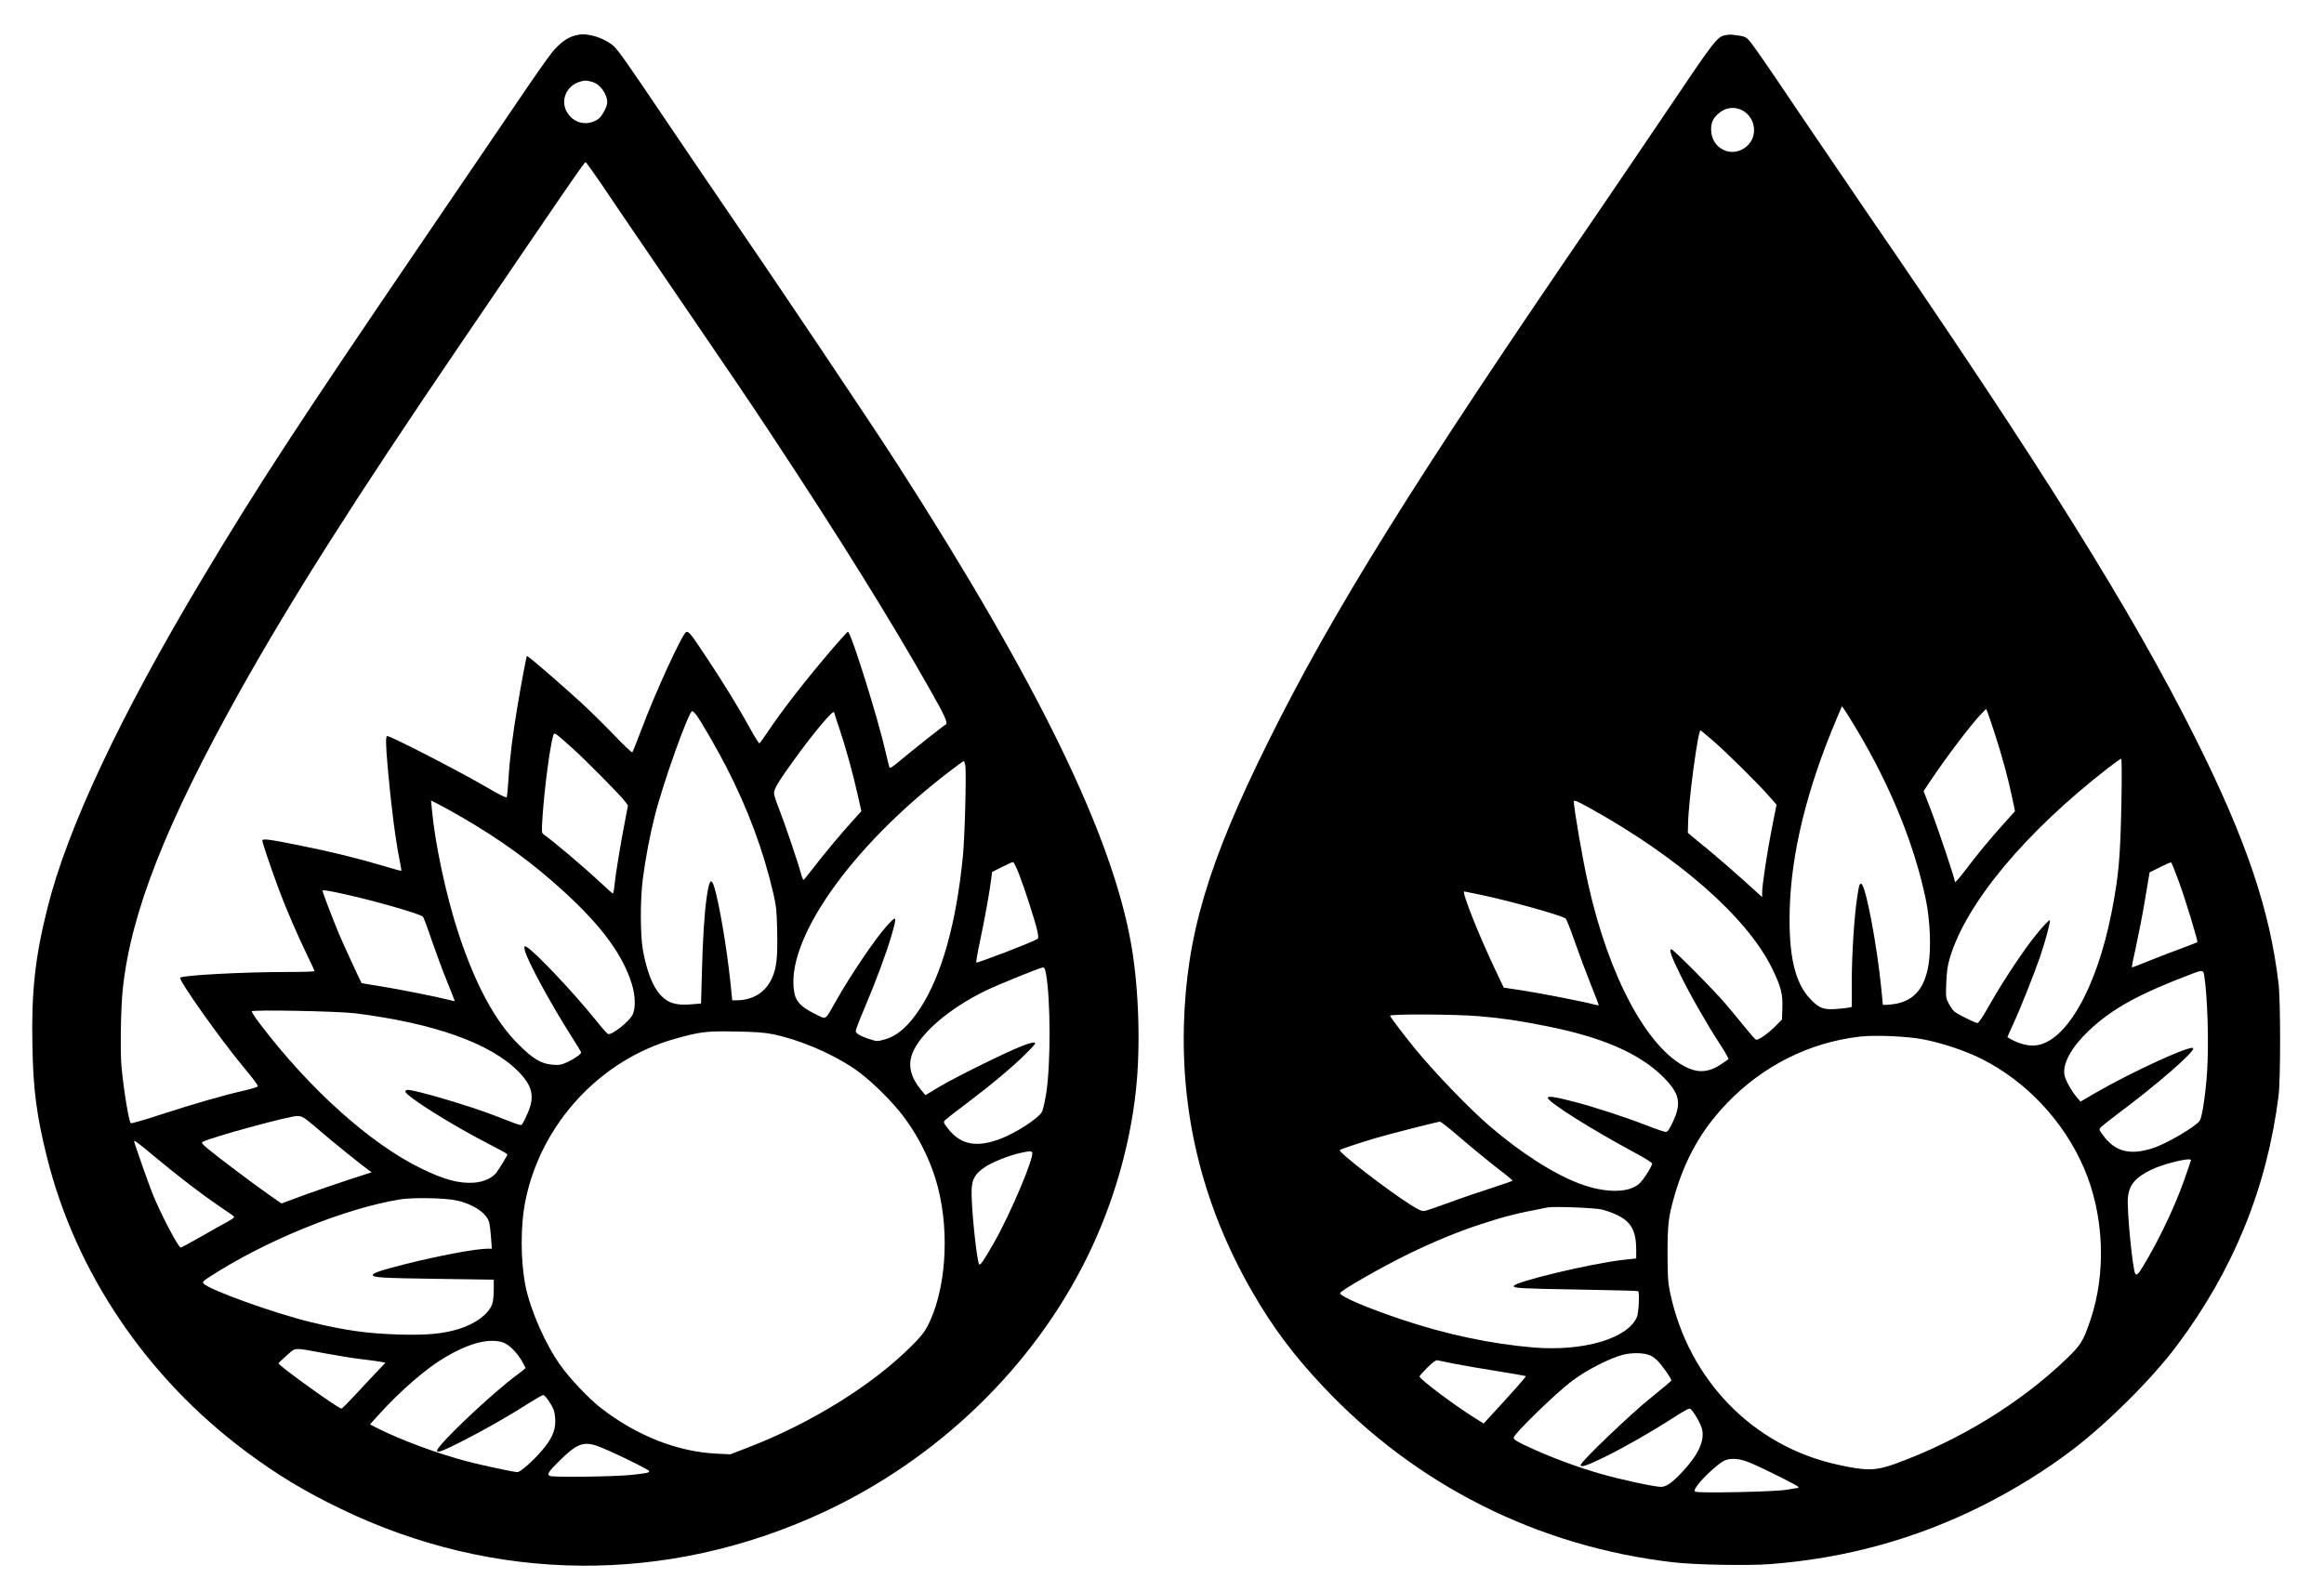
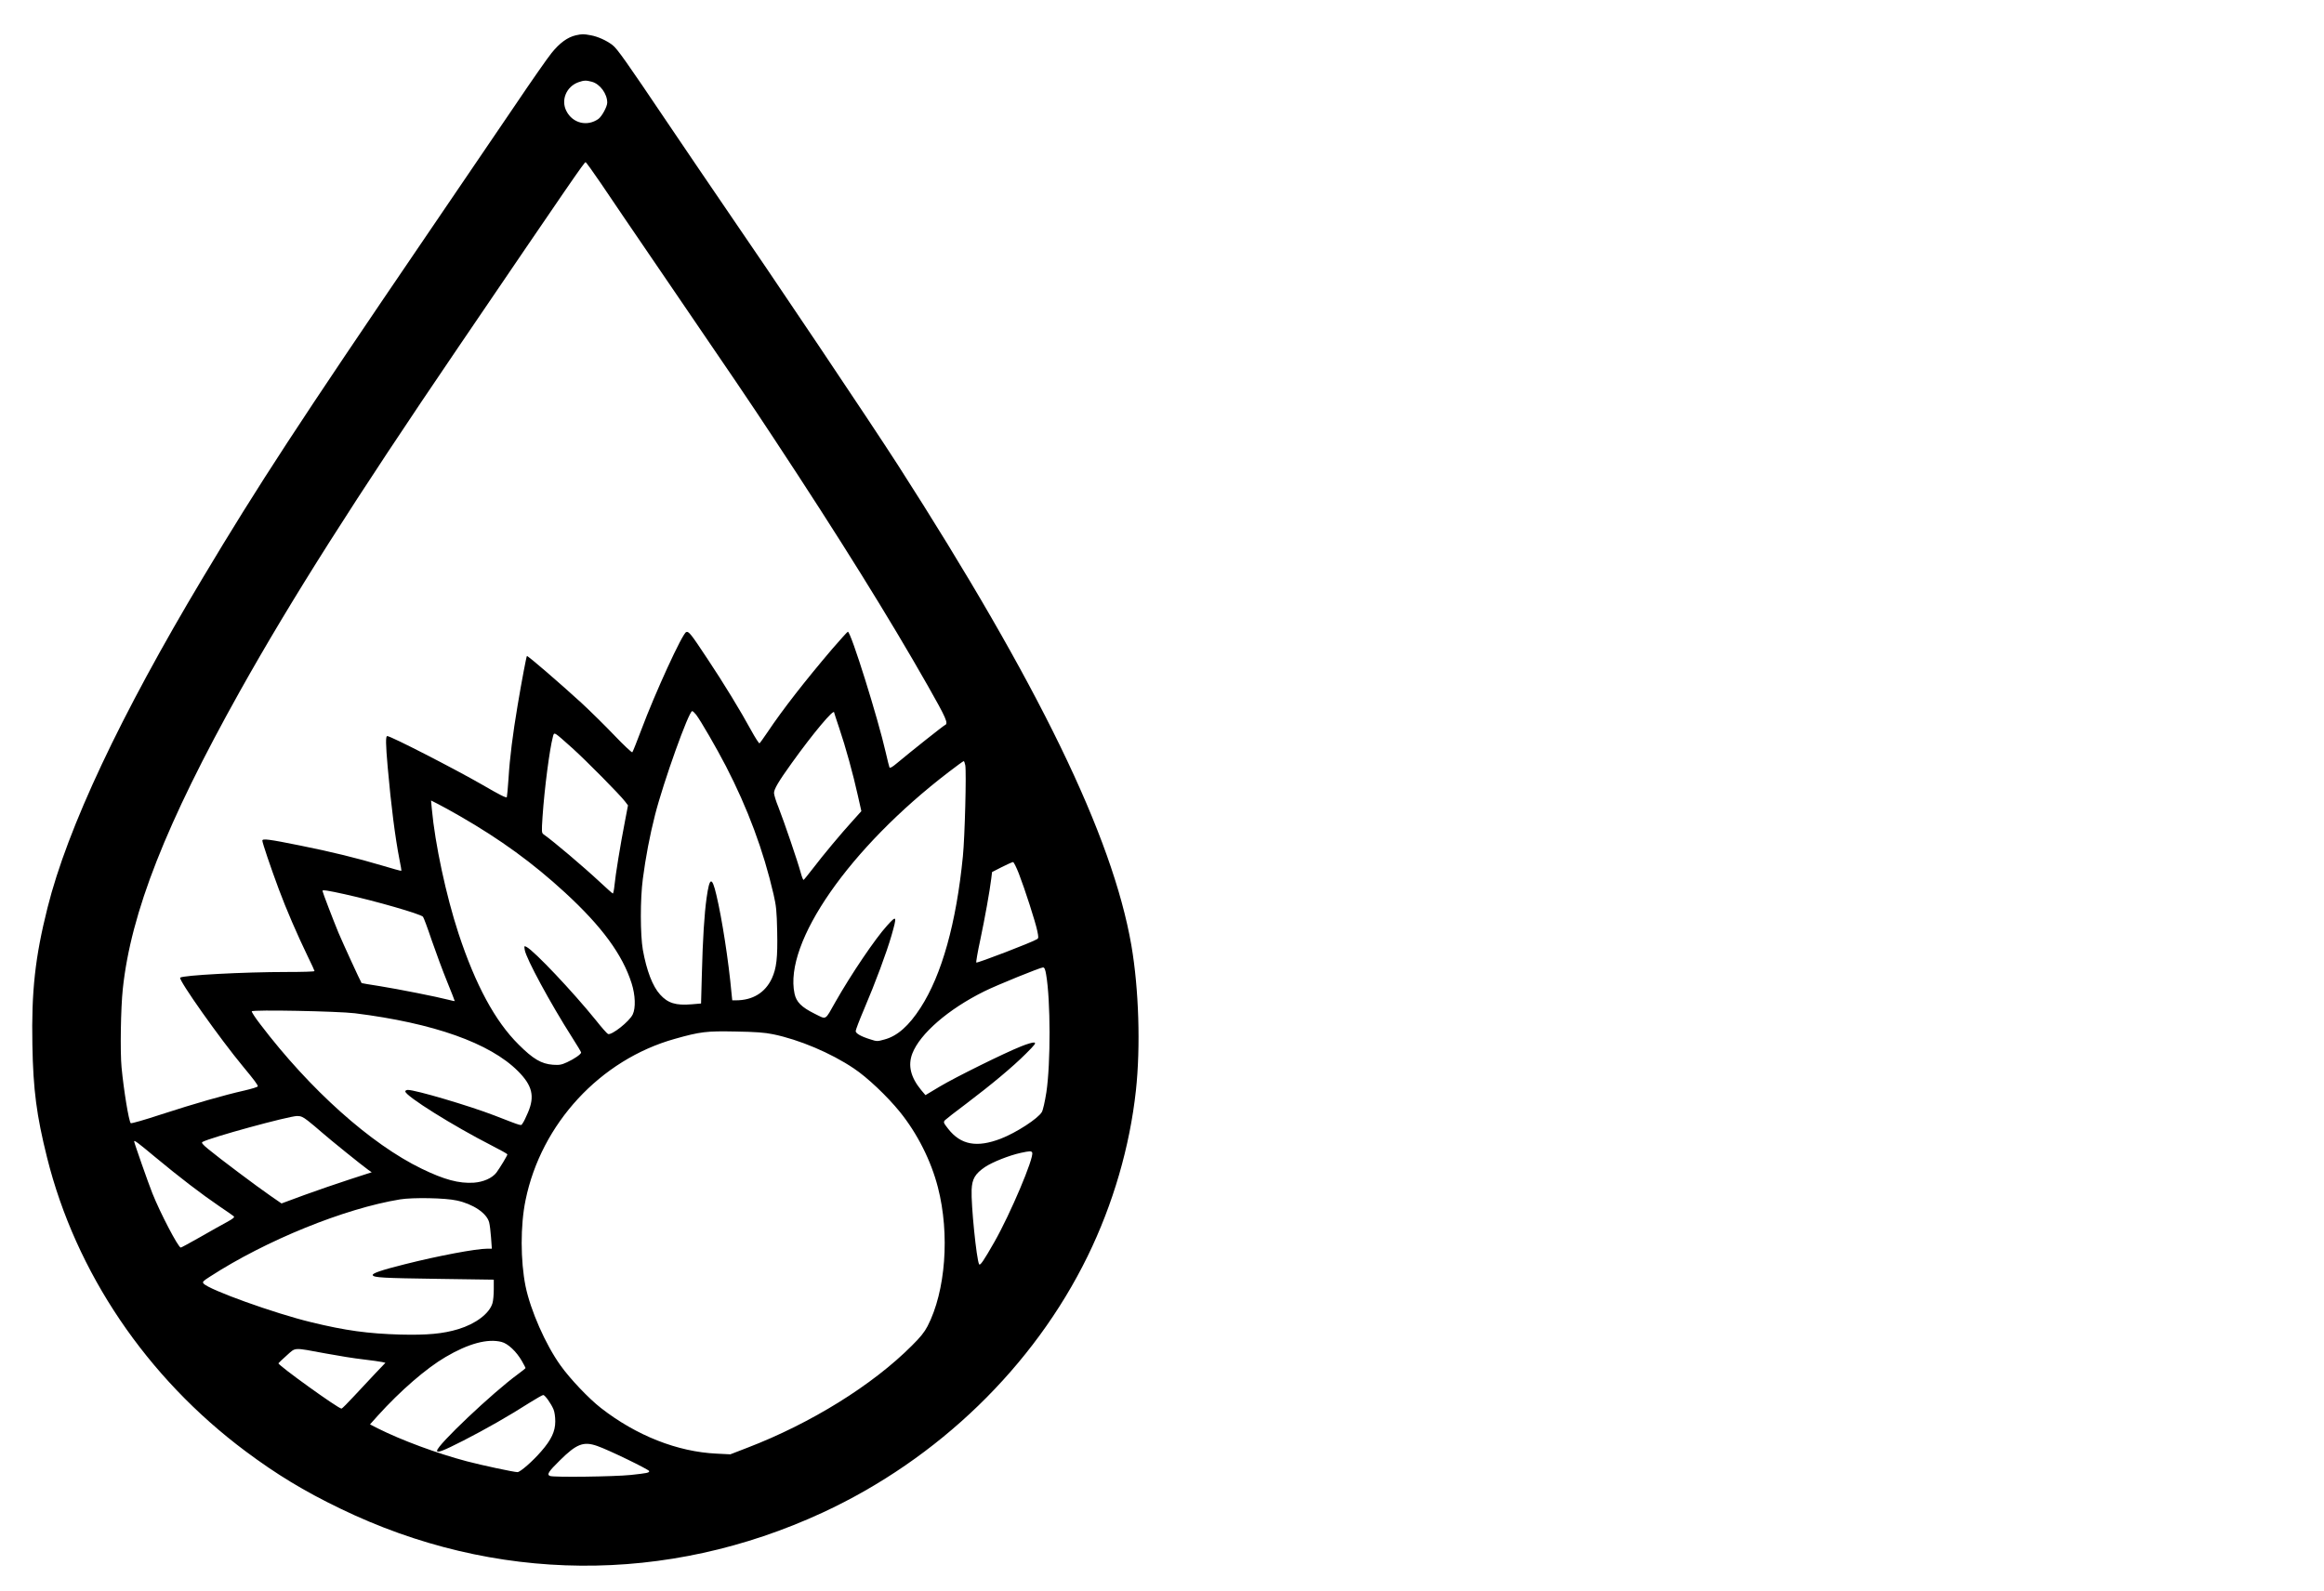
<svg xmlns="http://www.w3.org/2000/svg" version="1.0" width="1536pt" height="1052pt" viewBox="0 0 2048 1403" preserveAspectRatio="xMidYMid meet">
  <g transform="translate(0,1403) scale(0.1,-0.1)" fill="#000000" stroke="none">
    <path d="M5074 13719 c-74 -17 -144 -68 -216 -158 -37 -46 -178 -248 -314 -450 -137 -201 -498 -733 -803 -1181 -1109 -1629 -1467 -2177 -1956 -2995 -725 -1211 -1193 -2205 -1369 -2910 -109 -434 -142 -735 -133 -1207 7 -398 37 -624 129 -993 253 -1015 878 -1940 1750 -2591 272 -203 515 -351 832 -504 1362 -661 2880 -673 4256 -36 1018 472 1859 1287 2335 2261 224 459 371 964 425 1460 42 386 26 896 -40 1280 -167 964 -817 2302 -2058 4235 -247 384 -1091 1642 -1567 2335 -94 138 -304 446 -465 685 -357 530 -443 653 -484 683 -52 40 -129 75 -191 86 -66 12 -74 12 -131 0z m141 -410 c72 -20 135 -106 135 -184 0 -35 -47 -121 -77 -143 -99 -71 -228 -39 -283 69 -50 97 0 216 106 254 48 17 68 18 119 4z m76 -891 c67 -101 306 -451 529 -778 655 -959 783 -1148 995 -1470 588 -891 1019 -1585 1360 -2185 164 -289 184 -335 152 -348 -13 -5 -299 -232 -422 -335 -40 -34 -62 -47 -67 -39 -3 7 -18 66 -33 132 -68 300 -307 1065 -334 1065 -4 0 -66 -69 -138 -152 -239 -281 -436 -533 -571 -735 -34 -50 -65 -94 -70 -97 -4 -2 -37 48 -72 112 -94 173 -246 422 -386 632 -148 224 -165 245 -188 237 -34 -13 -273 -534 -396 -863 -39 -103 -74 -192 -79 -197 -4 -4 -75 62 -156 147 -82 86 -214 216 -294 290 -187 171 -473 418 -479 412 -5 -6 -44 -210 -82 -436 -43 -256 -69 -461 -80 -643 -6 -88 -13 -163 -15 -166 -8 -7 -64 21 -215 109 -251 144 -808 430 -839 430 -15 0 -14 -70 4 -275 30 -339 65 -615 104 -815 11 -52 18 -96 16 -98 -2 -2 -79 19 -171 47 -219 65 -446 121 -721 176 -277 56 -333 63 -333 43 0 -18 73 -235 145 -428 64 -173 163 -402 254 -590 34 -69 61 -128 61 -132 0 -5 -109 -8 -242 -8 -387 0 -920 -29 -942 -50 -18 -18 353 -542 555 -785 98 -118 129 -160 129 -173 0 -6 -53 -22 -117 -37 -182 -41 -443 -116 -732 -210 -145 -48 -267 -83 -271 -78 -17 17 -62 291 -81 493 -13 135 -7 522 11 690 71 673 380 1458 1032 2625 456 814 1009 1686 1923 3030 1004 1477 1113 1635 1124 1635 5 0 64 -82 132 -182z m843 -4690 c43 -58 177 -289 262 -453 192 -372 331 -744 420 -1130 24 -105 28 -146 32 -326 5 -237 -6 -326 -47 -416 -59 -126 -169 -193 -317 -193 l-32 0 -7 68 c-25 276 -84 657 -133 861 -39 166 -60 160 -86 -25 -20 -143 -34 -360 -42 -676 l-7 -256 -82 -7 c-140 -12 -211 10 -279 86 -66 72 -119 211 -152 394 -23 132 -24 448 0 627 24 185 61 381 107 561 75 295 298 917 328 917 6 0 21 -15 35 -32z m1216 20 c0 -2 20 -64 45 -138 56 -165 123 -408 164 -594 l31 -138 -78 -87 c-101 -111 -259 -300 -351 -421 -40 -52 -76 -96 -80 -98 -5 -1 -16 28 -26 65 -24 91 -148 454 -196 576 -22 53 -39 110 -39 125 0 34 40 102 155 262 192 268 375 485 375 448z m-2308 -314 c122 -110 420 -411 466 -472 l25 -33 -27 -142 c-40 -204 -84 -476 -92 -563 -4 -41 -11 -73 -15 -72 -5 2 -53 44 -107 95 -159 148 -416 365 -501 425 -20 14 -20 20 -11 159 17 249 62 593 91 702 12 46 4 50 171 -99z m3464 -151 c11 -59 -4 -634 -21 -803 -58 -588 -186 -1046 -373 -1335 -103 -160 -205 -250 -317 -280 -64 -18 -68 -18 -123 0 -85 26 -132 53 -132 74 0 10 33 97 74 193 101 237 198 499 241 647 51 178 48 185 -38 90 -104 -114 -317 -429 -456 -674 -95 -168 -75 -156 -185 -102 -114 57 -159 102 -175 176 -96 450 484 1284 1359 1954 69 53 128 96 132 96 4 1 10 -16 14 -36z m-4454 -449 c359 -207 641 -412 926 -674 325 -299 506 -546 587 -800 33 -104 37 -217 10 -274 -29 -62 -186 -186 -218 -173 -8 3 -57 58 -109 124 -204 252 -538 605 -608 643 -22 12 -23 11 -17 -26 13 -77 225 -469 418 -772 44 -68 79 -128 79 -132 0 -15 -62 -58 -124 -86 -50 -23 -68 -26 -126 -22 -100 8 -172 49 -301 178 -207 205 -380 525 -530 980 -109 332 -207 789 -235 1097 l-7 75 61 -31 c34 -17 121 -65 194 -107z m4926 -506 c53 -137 147 -428 163 -507 11 -53 11 -63 -1 -71 -43 -28 -529 -214 -537 -207 -3 4 12 94 35 199 41 194 84 433 97 541 l7 58 86 44 c48 24 92 44 99 44 6 1 29 -45 51 -101z m-5939 -183 c271 -60 663 -173 687 -198 6 -7 41 -100 77 -208 37 -107 98 -272 136 -365 38 -93 68 -170 67 -171 -1 -1 -26 4 -56 12 -99 26 -442 94 -604 120 -87 13 -160 26 -161 27 -11 16 -165 352 -204 444 -45 109 -141 359 -141 369 0 11 49 3 199 -30z m6180 -709 c39 -226 40 -781 2 -1036 -13 -83 -30 -158 -40 -175 -33 -57 -225 -182 -362 -235 -211 -81 -352 -55 -463 86 -43 55 -44 59 -29 77 10 10 94 76 188 146 223 169 408 323 525 440 82 82 92 95 73 99 -12 2 -64 -13 -115 -34 -144 -57 -579 -272 -718 -355 l-125 -75 -38 45 c-92 112 -118 216 -78 321 67 175 317 392 634 549 113 56 493 210 518 211 13 0 20 -16 28 -64z m-6094 -340 c696 -87 1191 -263 1438 -510 127 -127 150 -222 88 -366 -17 -41 -38 -84 -47 -95 -17 -22 12 -31 -249 70 -223 86 -694 225 -762 225 -13 0 -23 -6 -23 -13 0 -40 424 -305 763 -478 75 -38 137 -73 137 -77 0 -11 -66 -119 -96 -160 -38 -50 -116 -84 -201 -90 -130 -8 -258 26 -458 123 -448 217 -985 697 -1424 1275 -44 57 -77 108 -74 113 10 16 759 1 908 -17z m3686 -185 c230 -47 510 -165 712 -301 118 -78 295 -246 406 -383 154 -190 276 -432 336 -667 106 -411 68 -916 -92 -1224 -27 -52 -64 -98 -138 -171 -347 -348 -890 -685 -1450 -900 l-150 -58 -120 6 c-346 16 -708 159 -1020 402 -107 83 -274 259 -357 376 -132 184 -264 485 -308 698 -45 225 -46 537 0 759 138 675 659 1238 1315 1422 226 64 282 70 535 65 179 -3 258 -9 331 -24z m-4099 -763 c29 -23 85 -69 123 -103 69 -61 354 -291 410 -331 l29 -20 -194 -63 c-107 -35 -286 -96 -398 -137 l-203 -75 -97 67 c-119 82 -452 332 -546 410 -53 43 -65 59 -54 65 71 40 759 228 835 229 33 0 51 -8 95 -42z m-1343 -323 c208 -173 404 -323 561 -430 63 -42 121 -83 128 -89 9 -9 -4 -20 -60 -51 -40 -21 -146 -81 -235 -132 -90 -51 -167 -93 -172 -93 -22 0 -182 307 -250 478 -34 84 -161 447 -161 458 0 14 33 -11 189 -141z m7727 42 c17 -45 -192 -539 -333 -787 -97 -170 -126 -212 -135 -197 -23 42 -72 527 -66 657 4 96 31 141 119 201 65 43 210 101 314 124 79 17 95 18 101 2z m-5072 -422 c144 -31 264 -112 285 -192 6 -21 13 -82 17 -135 l7 -98 -42 0 c-97 0 -428 -62 -725 -137 -204 -51 -289 -80 -283 -96 7 -22 89 -26 580 -33 l487 -7 0 -85 c0 -47 -5 -103 -12 -124 -27 -89 -146 -180 -300 -227 -135 -41 -274 -54 -513 -48 -282 8 -482 35 -785 109 -320 77 -904 287 -948 341 -12 14 -6 21 55 60 495 321 1188 602 1678 682 112 18 398 13 499 -10z m394 -1247 c57 -14 132 -85 180 -169 18 -31 32 -59 32 -61 0 -3 -31 -28 -68 -55 -223 -163 -712 -626 -712 -674 0 -23 53 -2 232 89 197 101 401 217 587 336 58 36 110 66 117 66 15 0 69 -75 91 -128 9 -22 15 -65 15 -105 0 -88 -35 -162 -124 -264 -77 -89 -185 -183 -209 -183 -31 0 -308 59 -445 95 -262 69 -578 186 -787 291 l-68 35 69 77 c198 219 426 417 597 517 202 119 370 164 493 133z m-1548 -102 c107 -20 256 -44 330 -52 74 -9 148 -19 165 -23 l30 -7 -85 -89 c-47 -50 -132 -141 -189 -202 -57 -62 -108 -113 -113 -113 -29 0 -562 384 -556 400 2 4 35 35 73 69 82 73 52 71 345 17z m2391 -815 c97 -33 459 -209 459 -222 0 -15 -17 -18 -163 -34 -146 -15 -677 -22 -711 -9 -31 12 -15 38 87 138 146 145 208 169 328 127z" />
-     <path d="M15207 13720 c-73 -14 -94 -40 -504 -650 -176 -261 -457 -675 -624 -920 -1609 -2348 -2332 -3508 -2903 -4660 -532 -1072 -722 -1713 -743 -2505 -21 -827 179 -1609 602 -2344 177 -308 362 -557 625 -836 818 -871 1892 -1411 3085 -1550 189 -22 657 -31 855 -16 664 51 1283 221 1870 515 285 143 562 315 800 497 308 235 697 623 915 914 499 666 795 1392 897 2205 18 142 18 833 0 985 -76 652 -287 1276 -735 2170 -557 1114 -1353 2389 -2899 4640 -143 209 -403 592 -578 850 -327 486 -422 623 -463 667 -17 19 -39 28 -73 33 -27 3 -58 7 -69 9 -11 2 -37 0 -58 -4z m131 -655 c134 -56 163 -235 54 -327 -129 -108 -312 -20 -312 151 0 58 15 93 57 133 58 55 132 71 201 43z m1027 -5470 c295 -492 505 -1009 606 -1488 40 -187 50 -440 25 -587 -35 -203 -125 -309 -285 -340 -30 -5 -68 -10 -85 -10 l-32 0 -12 128 c-40 404 -139 927 -178 939 -16 5 -21 -12 -38 -129 -25 -172 -46 -500 -46 -734 l0 -222 -24 -6 c-13 -3 -62 -9 -109 -12 -114 -9 -155 6 -231 86 -139 145 -194 387 -183 795 14 498 152 1059 412 1674 l48 114 18 -24 c10 -13 62 -96 114 -184z m1215 -32 c64 -196 123 -414 154 -567 l25 -118 -95 -106 c-116 -128 -233 -269 -348 -421 -47 -62 -86 -106 -86 -98 0 26 -156 491 -219 652 l-58 150 60 90 c142 212 359 498 445 587 l46 48 13 -31 c7 -17 35 -100 63 -186z m-2482 -65 c121 -105 394 -375 493 -488 l66 -75 -38 -190 c-42 -209 -89 -518 -89 -584 l0 -41 -162 147 c-90 81 -217 191 -283 246 -66 54 -140 115 -165 136 l-45 38 2 80 c4 202 87 823 110 823 3 0 53 -42 111 -92z m3599 -525 c-9 -502 -24 -669 -88 -993 -134 -675 -406 -1146 -674 -1168 -72 -6 -163 22 -243 73 -1 1 20 50 48 109 61 131 183 437 240 601 44 128 94 314 86 322 -5 5 -65 -58 -128 -137 -103 -127 -286 -403 -392 -590 -72 -127 -107 -180 -118 -180 -20 0 -183 81 -206 103 -13 12 -35 44 -49 72 -24 47 -25 55 -20 180 4 101 11 150 31 218 144 483 664 1108 1396 1676 57 44 109 81 114 81 6 0 7 -142 3 -367z m-4693 -64 c789 -437 1389 -963 1612 -1414 80 -164 97 -227 92 -356 l-3 -98 -55 -56 c-65 -66 -155 -129 -174 -122 -8 3 -51 52 -97 109 -46 57 -121 148 -168 203 -104 123 -463 485 -481 485 -23 0 -2 -60 74 -215 88 -181 237 -442 352 -618 47 -72 81 -133 77 -136 -5 -3 -29 -20 -54 -37 -108 -77 -203 -88 -311 -37 -348 164 -690 801 -872 1621 -49 217 -124 655 -126 725 0 16 27 5 134 -54z m5198 -649 c63 -173 171 -530 164 -537 -2 -3 -69 -28 -148 -58 -79 -29 -206 -78 -283 -109 -76 -31 -142 -56 -145 -56 -4 0 13 87 37 193 23 105 60 294 80 418 l38 227 90 45 c50 25 94 45 99 43 5 -1 35 -76 68 -166z m-6170 -116 c263 -54 717 -181 765 -212 7 -4 43 -93 79 -198 36 -104 99 -272 140 -375 41 -102 74 -188 74 -191 0 -3 -24 0 -52 8 -89 24 -484 101 -639 124 l-147 22 -67 142 c-147 307 -306 706 -281 706 3 0 61 -12 128 -26z m6393 -706 c31 -180 44 -619 26 -873 -13 -186 -43 -383 -63 -415 -32 -51 -292 -204 -413 -243 -203 -66 -334 -32 -441 114 -36 49 -36 50 -18 71 11 11 88 72 172 135 326 244 642 519 642 559 0 41 -522 -196 -860 -391 l-134 -78 -33 39 c-52 62 -102 154 -109 200 -15 100 65 244 214 385 206 196 443 326 922 507 77 29 88 28 95 -10z m-6390 -368 c208 -18 353 -39 586 -86 500 -98 831 -243 1040 -453 142 -144 160 -227 82 -393 -33 -70 -46 -88 -63 -88 -11 0 -89 26 -173 59 -202 78 -467 164 -655 212 -151 39 -212 47 -212 30 0 -36 383 -278 763 -482 92 -49 157 -90 157 -98 0 -25 -78 -147 -115 -179 -93 -82 -297 -82 -517 -1 -229 84 -531 277 -803 513 -184 159 -468 454 -656 681 -81 99 -219 280 -219 289 0 17 576 14 785 -4z m3925 -206 c165 -33 366 -101 502 -169 398 -200 728 -552 906 -967 176 -411 197 -920 55 -1338 -63 -186 -83 -219 -217 -347 -404 -387 -941 -715 -1502 -919 -176 -63 -254 -65 -513 -7 -742 163 -1310 747 -1472 1514 -19 90 -22 136 -23 339 0 262 8 332 60 513 95 331 239 585 463 819 317 331 726 536 1171 588 136 16 429 3 570 -26z m-4115 -845 c133 -114 300 -251 428 -349 31 -25 57 -47 57 -50 0 -3 -82 -31 -182 -64 -101 -32 -268 -89 -373 -128 -104 -38 -203 -72 -220 -75 -24 -4 -49 7 -124 54 -205 130 -642 467 -624 483 8 8 168 61 318 106 107 32 543 143 565 144 8 0 78 -54 155 -121z m6465 -218 c0 -5 -30 -91 -66 -192 -69 -195 -190 -455 -305 -656 -85 -149 -103 -172 -119 -156 -23 22 -77 572 -66 676 11 110 66 175 203 242 113 55 353 113 353 86z m-5195 -435 c39 -9 104 -32 145 -53 118 -60 160 -140 160 -306 l0 -73 -112 -12 c-285 -32 -968 -195 -968 -232 0 -18 71 -22 568 -30 288 -5 526 -11 529 -14 14 -13 5 -192 -11 -229 -83 -190 -472 -304 -911 -268 -373 31 -774 116 -1160 246 -313 105 -545 204 -545 233 0 21 356 225 605 347 216 105 430 194 626 258 207 69 326 99 599 151 55 10 406 -3 475 -18z m403 -1278 c32 -8 59 -25 89 -55 41 -41 123 -157 123 -174 0 -5 -78 -70 -172 -146 -178 -141 -628 -572 -628 -600 0 -24 53 -7 205 67 168 82 407 218 605 345 107 69 148 91 157 83 31 -25 92 -131 103 -178 24 -100 -29 -220 -162 -365 -95 -104 -152 -145 -199 -145 -58 0 -364 66 -539 117 -188 54 -411 136 -583 214 -147 66 -177 84 -177 103 0 32 374 395 515 501 127 95 325 197 445 229 68 18 156 20 218 4z m-1703 -82 c72 -14 242 -44 378 -65 137 -22 251 -42 254 -44 4 -5 -98 -121 -332 -375 l-40 -43 -85 53 c-180 113 -480 339 -480 361 0 6 32 42 70 80 48 47 76 67 88 63 9 -2 76 -16 147 -30z m2610 -874 c124 -52 425 -203 425 -213 0 -5 -3 -9 -7 -9 -5 0 -51 -7 -103 -16 -112 -18 -776 -31 -799 -16 -11 8 -8 18 17 54 42 62 182 191 234 217 58 29 139 23 233 -17z" />
  </g>
</svg>